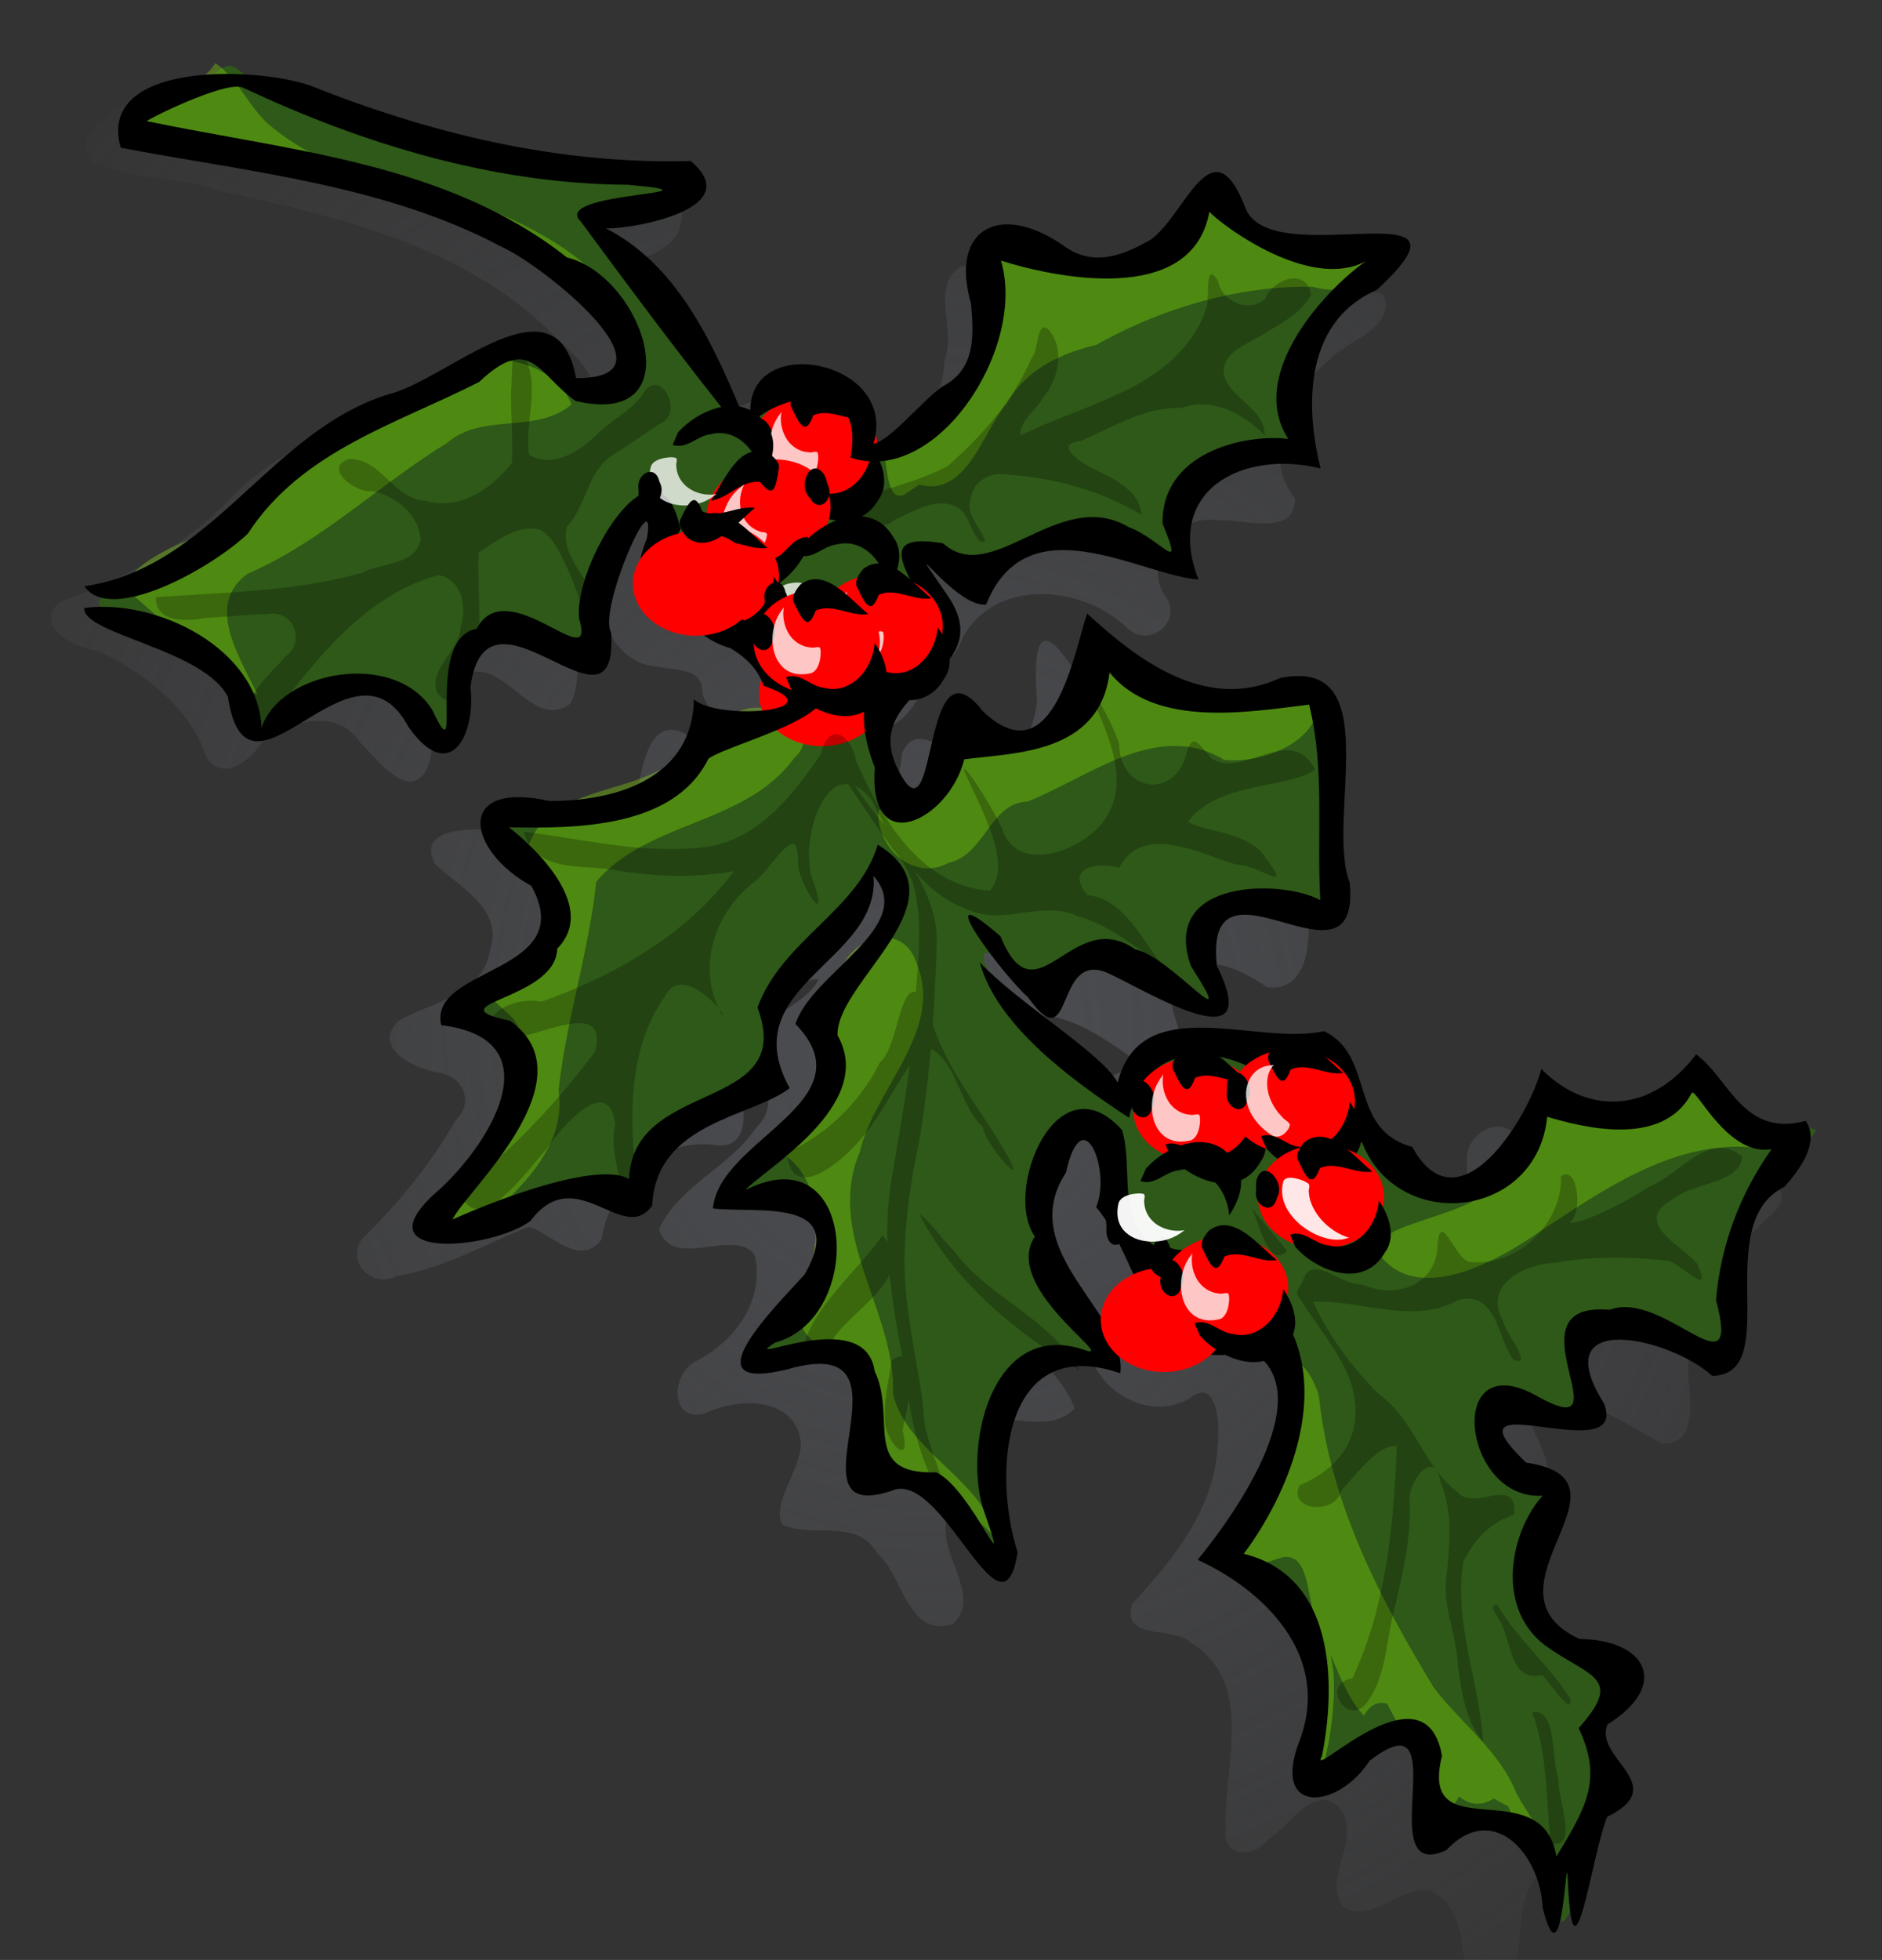
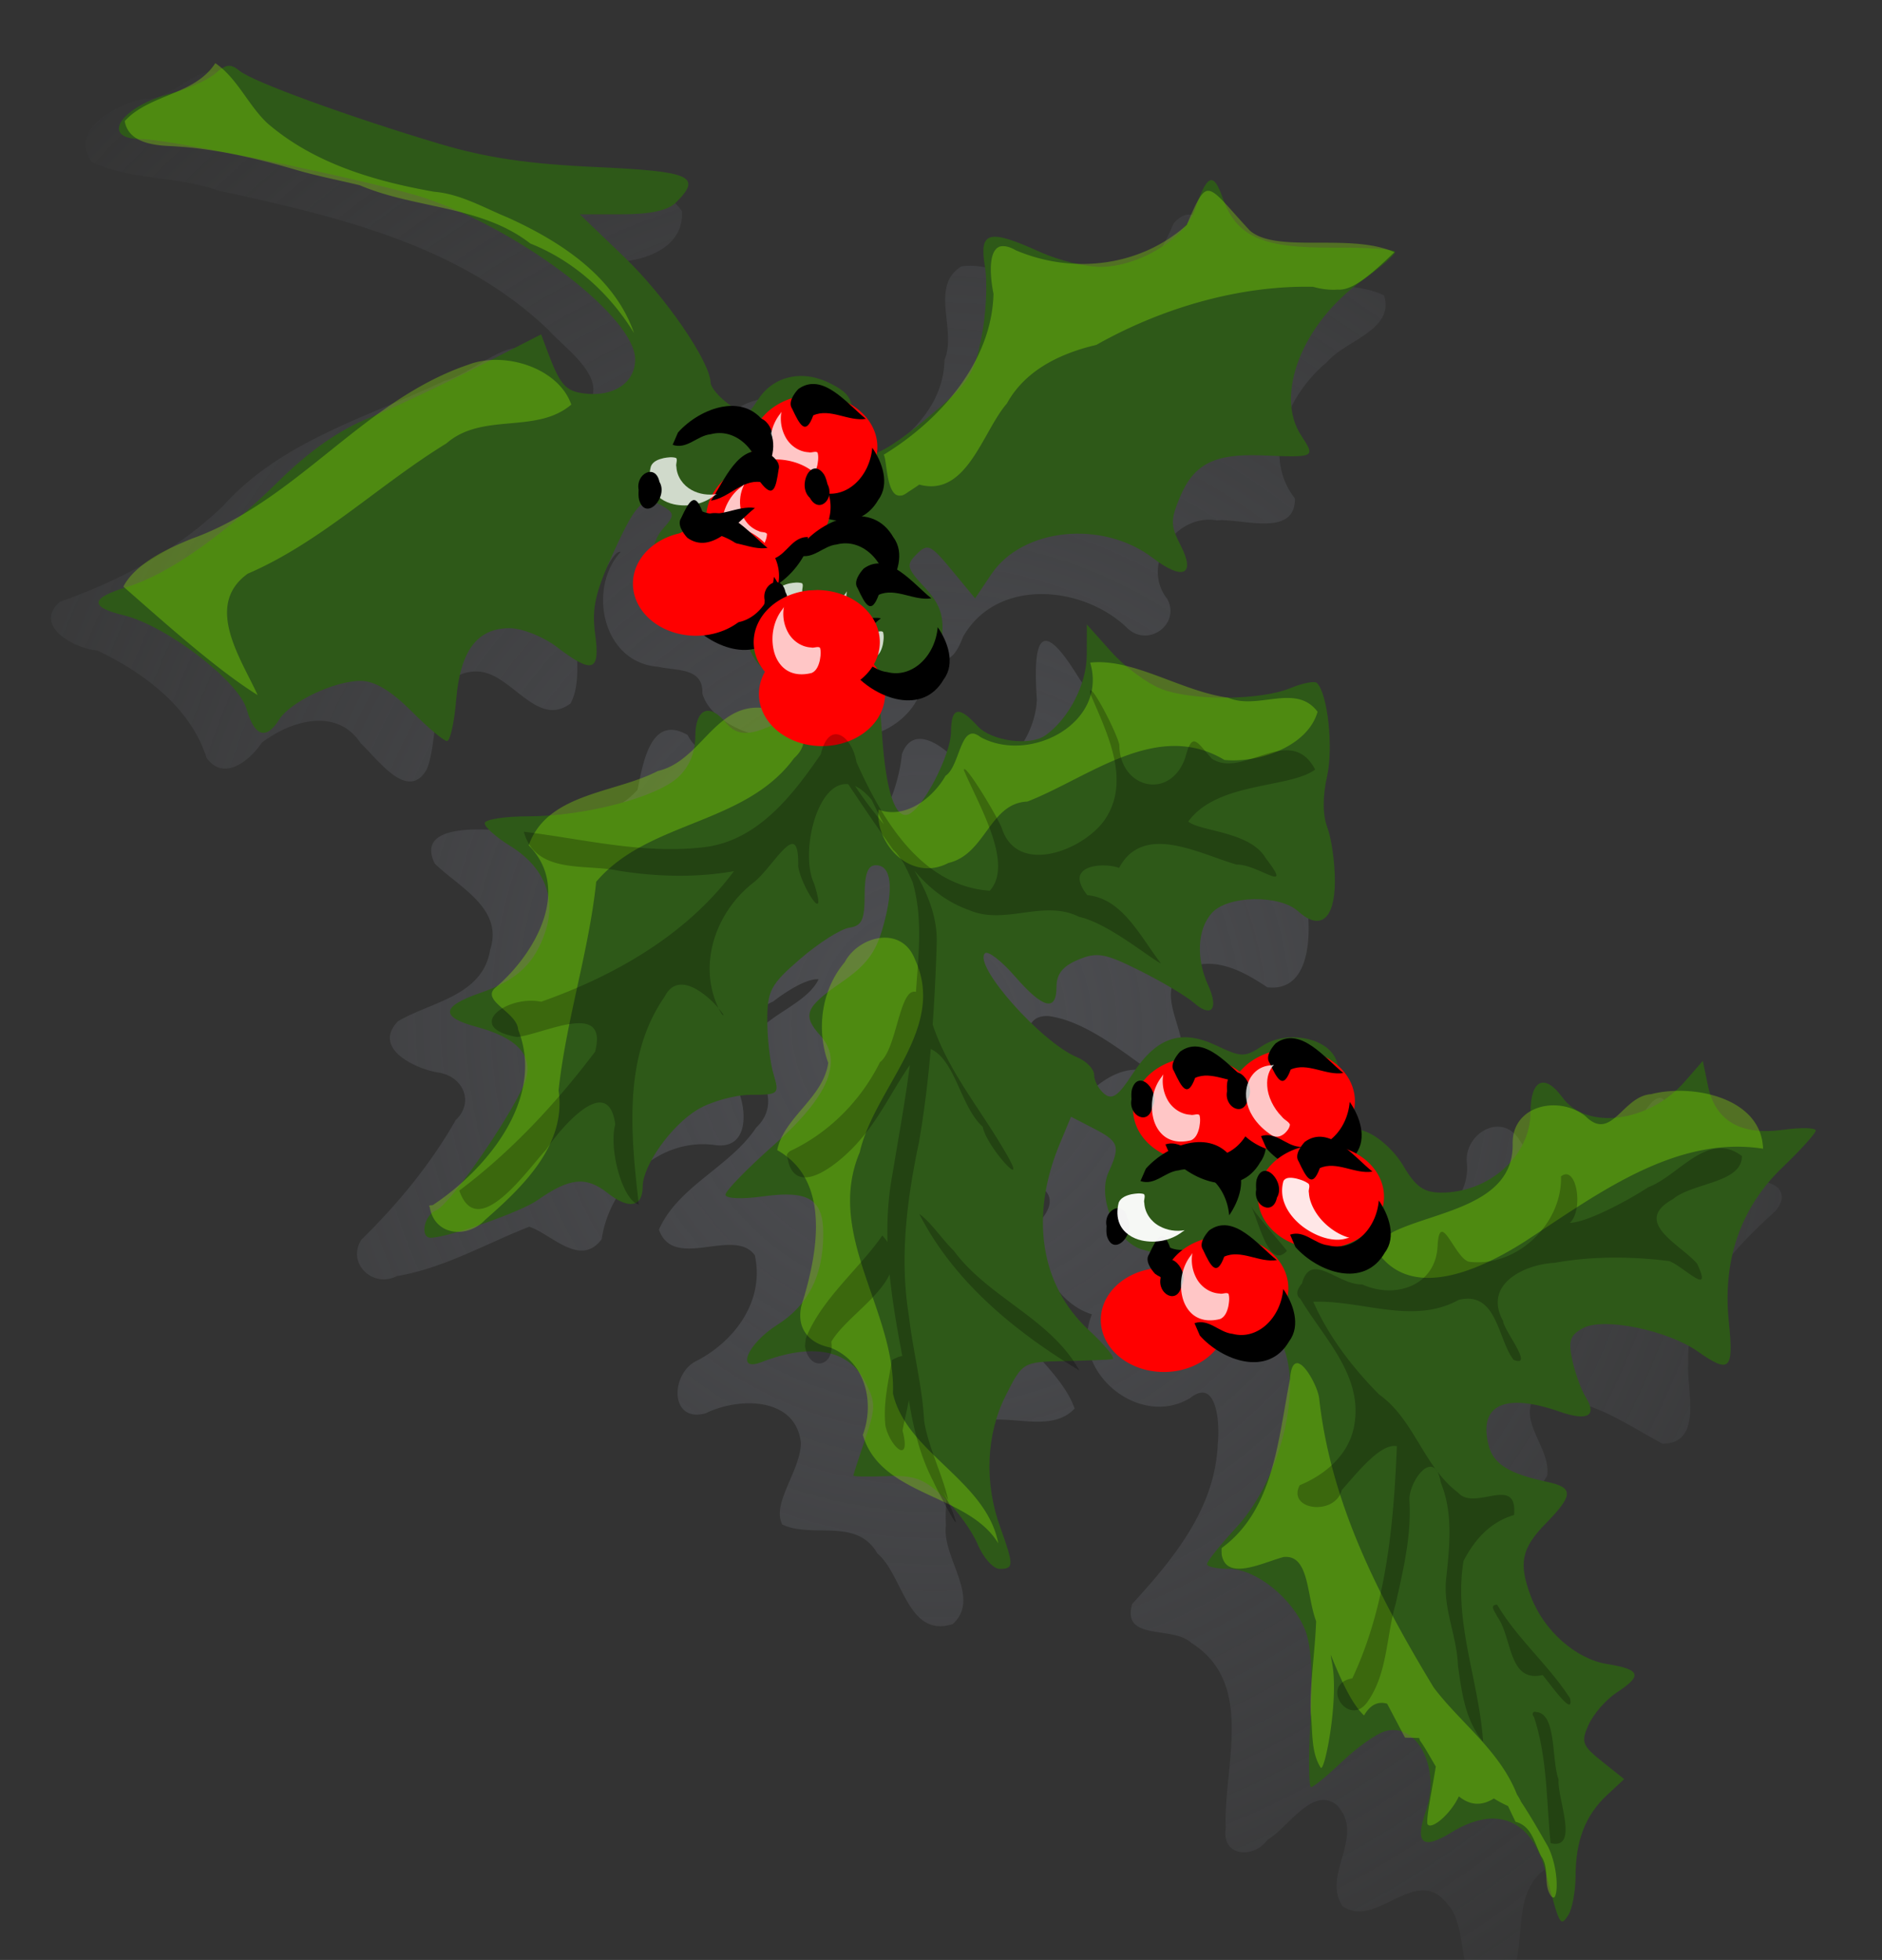
<svg xmlns="http://www.w3.org/2000/svg" viewBox="0 0 250.14 260.44" version="1.0">
  <rect x="0" y="0" width="250.14" height="260.44" fill="#333333" stroke="none" />
  <defs>
    <radialGradient id="a" gradientUnits="userSpaceOnUse" cy="184.75" cx="351" gradientTransform="matrix(1.53 -.165 .173 1.609 -394.27 -77.493)" r="110.25">
      <stop offset="0" stop-color="#4d4e52" />
      <stop offset="1" stop-color="#4d4e52" stop-opacity="0" />
    </radialGradient>
  </defs>
  <path d="M-499.069 386.721v-125h250v250h-250v-125z" fill="#fcfcfc" />
  <path d="M287.57 183.52c-3.72-3.08-11.52 1.82-13.49-4.36-1.03-4.21-.76-11.85-4.99-4.72-3.25 5.01-12.28 8.88-16.07 2.45-2.52-3.53-7.38-.38-6.83 3.44.47 5.92-7.14 11.27-12.26 8.31-1.8-3.65-4.98-6.74-8.58-8.32.4-4.87-.97-11.32-6.79-11.84-3.23-1.21-6.14 1.36-8.88 1.79-1.51-1.09-6.11-1.73-2.34-2.39 3.4-3.79-3.3-9.54.97-13.26 4.02-2.19 8.04 0 11.33 2.21 5.9.68 5.83-7.34 5.25-11.28-1.71-4.64-.37-9.38.05-14.08 0-3.69-.01-11.68-5.73-10.05-8.37 2.89-19.48 2.45-24.72-5.88-5.08-8.27-6-4.72-5.47 3.05-.17 5.04-4.73 11.87-10.41 8.47-1.76-2.1-6.02-5.42-7.53-1.19-.34 3.69-2.21 9.06-4.63 10.39-.61-3.99-1.98-9.55-.21-12.76 4.98-1.03 8.74-5.36 7.64-10.54.17-2.61-3.28-5.4-3.56-6.69 3.1 2.88 6.06 11.46 8.88 4.01 4.49-7.97 16.1-6.87 21.94-1.08 2.83 2.49 7.01-.73 5.2-3.99-3.56-4.53 1.12-11.39 6.62-10.423 3.2-.312 10.42 2.366 10.36-2.905-4.58-5.895-.8-13.945 4.27-18.135 2.38-2.86 9.05-4.252 7.57-8.859-6.72-3.173-16.64 1.416-21.67-5.202-.41-2.867-3.36-7.844-6.31-4.331-1.72 4.096-4.18 8.252-8.98 9.261-6.85 2.88-12.63-4.522-19.23-3.576-4.25 2.671-.54 8.478-2.23 12.427-.15 7.822-7.68 12.648-13.74 15.675.61-4.262-.97-8.898-5.62-10.022-4.01-1.603-8.88-.007-11.07 3.762-3.55-2.33-2.94-7.435-5.99-10.427a66.952 66.952 0 00-10.04-12.146c4.45.718 11.95-.846 11.56-6.627-3.22-4.579-10.17-2.657-14.97-3.808-15.82-.892-30.786-7.115-44.868-13.676-3.911-3.482-7.415 2.911-11.607 2.526-3.552.743-10.078 4.089-6.983 8.435 5.081 2.447 11.304 1.851 16.7 3.773 15.605 3.422 32.068 7.114 43.978 18.535 2.11 2.401 7.77 6.186 5.43 9.725-2.94 2.334-6.99.278-7.05-3.591-.49-8.29-7.8-.384-12.17.637-10.24 4.859-21.707 7.966-29.488 16.68-6.217 5.939-13.659 9.862-21.649 12.692-3.648 3.23 2.02 6.23 4.968 6.46 6.192 2.96 12.379 7.53 14.537 14.28 2.337 3.23 5.804.27 7.356-2.04 3.833-2.91 9.974-4.75 13.143.12 2.183 1.99 6.253 7.89 8.773 3.42 1.74-4.2.14-13.08 6.69-12.98 4.51.06 7.85 7.62 12.41 4.25 2.14-4.06-.66-9.48 2.5-13.4.97-1.68 3.02-7.053 4.16-6.745-4.46 4.905-2.39 14.745 4.99 15.265 2.39.56 6.01.07 5.87 3.52.82 3.12 5 5.09 6.94 5.44-2.72 1.87-6.9 4.12-8.89.11-4.99-2.87-5.95 3.93-6.67 7.28-4.41 4.9-12.34 4.7-18.41 5.37-3.01-.2-11.06-.63-8.53 4.44 3.18 3.12 9.18 5.95 7.35 11.46-.98 6.14-7.82 6.88-12.24 9.48-3.5 3.63 2.36 6.36 5.42 6.83 3.29.53 4.72 3.99 2.25 6.3-3.35 5.91-7.8 11.26-12.538 15.9-2.002 3.17 1.568 6.47 4.698 4.84 6.28-1.04 11.94-4.36 17.61-6.56 2.88.91 6.78 5.5 9.63 1.65 1.05-7.13 7.61-13.65 15.23-12.48 4.28.45 4.07-4.51 2.92-7.29-1.04-4.61-.11-9.68 4.64-11.81 1.66-1.28 4.46-3.1 6.04-2.95-2.17 4.43-10.8 5.4-8.91 11.48 2.26 2.3 3.29 5.7.62 8.22-3.48 5.24-10.37 7.77-12.93 13.56 1.94 5.56 10-.42 12.75 3.42 1.31 6.01-2.62 11.36-7.7 14-3.53 1.64-3.69 8.32 1.16 6.99 4.38-2.16 11.99-2.22 12.66 3.94-.05 3.71-3.95 8.06-2.47 10.84 4.01 1.9 9.86-.98 12.63 3.84 3.41 2.83 3.99 11.32 10.02 9.39 3.84-3.48-1.45-8.79-.91-13.1-.2-4.73.82-11.21 4.88-13.89 3.97-.84 9.17 1.59 12.23-1.65-2.07-5.82-9.07-8.9-8.95-15.87-.64-4.89.77-9.8 2.95-14.17 2.73.75 3.56 2.46 1.66 4.81-1.56 5.12 1.87 11.25 6.64 12.71-3.11 7.36 6.16 15.28 13.04 11.13 3.73-2.96 3.97 3.92 3.68 6.15-.36 8.56-5.92 15.24-11.38 21.22-1.39 5 5.44 2.82 7.87 5.16 8.58 5.4 4.22 16.42 4.58 24.59-.61 3.78 3.65 4.2 5.58 1.54 2.6-1.46 6.01-7.25 9.19-4.56 3.88 4.05-2.08 9.31.76 13.41 4.43 3.13 9.7-5.58 13.81-.42 3.26 3.32.83 11.01 5.97 12.34 6.26-3.16 1.45-12.73 7.11-16.8 6.15-2.98 3.2-5.9-1.25-8.84-1.28-2.17 2.78-4.56 4.38-5.76 3.41-1.55 2.04-6.27-1.55-6.27-6.14-.63-12.4-7.8-9.95-13.86 2.04-2.46 8.05-6.78 3.7-9.98-3.3-1.42-10.15-1.87-8.63-6.98 4.07-2.77 10.62 4.87 13.59-.62.52-3.29-3.15-6.51-2.11-9.64 6.29-1.93 12.23 2.64 17.45 5.38 5.47-.02 3.15-7.23 3.42-10.64-.35-8.53 5.72-14.96 11.57-20.26.77-.92 1.27-1.97.4-3.06zm-83.36-15.46c-5.25-1.57-9.31 3.72-11.78 6.8.03-4.34-6.66-5.26-7.59-8.02 4.03-.33 1.3-6.35 5.68-6.19 4.89.59 10.13 4.93 13.69 7.41z" fill="url(#a)" transform="translate(-51.209 -25.639)" />
  <path d="M236.961 155.071c-5.59 5.35-8.04 12.36-7.18 20.55.67 6.45.14 6.96-4.15 3.95-3.99-2.81-12.49-4.55-15.19-3.11-1.77.95-2.03 1.7-1.46 4.3.38 1.73 1.18 3.93 1.78 4.89 1.56 2.49.25 3.23-3.44 1.94-7.33-2.56-10.82-.93-9.48 4.42.64 2.53 2.67 3.81 7.83 4.91 3.51.75 3.46 1.76-.25 5.55-3.22 3.3-3.61 5.26-1.94 9.69 1.72 4.53 5.97 8.3 10.15 8.96 4.45.72 4.71 1.52 1.24 3.79-1.4.92-3.07 2.83-3.71 4.24-1.06 2.31-.88 2.8 1.77 4.91l2.94 2.35-2.29 2.13c-2.85 2.66-4.16 6.01-4.17 10.75-.01 2.03-.44 4.35-.95 5.16-1.07 1.69-1.19 1.48-3.02-5.69-1.79-7-6.54-8.98-12.57-5.25-3.83 2.36-4.86 1.45-3.33-2.94 1.96-5.64-1.23-11.79-5.47-10.52-1.18.35-3.74 2.17-5.69 4.03-1.95 1.87-3.81 3.39-4.13 3.39s-.35-4.03-.07-8.96c.35-6.04.1-9.96-.75-12.02-1.74-4.2-6.54-8.02-10.09-8.02-1.6 0-2.92-.28-2.92-.63 0-.36 1.77-2.56 3.93-4.91 6.23-6.75 9.13-20.06 5.52-25.23-1.47-2.09-1.73-2.13-4.45-.72-4.13 2.13-6.73 1.86-9.59-1.01-2.04-2.04-2.38-3.11-1.87-5.87.57-3.04.37-3.43-2.02-4.03-3.52-.89-6.18-6.84-4.6-10.31 1.59-3.49 1.39-4.07-1.95-5.8l-3.04-1.57-1.48 3.56c-4.03 9.62-2.6 18.84 3.82 24.77 2.24 2.07 3.65 3.82 3.15 3.89-.51.08-3.39.19-6.42.25-5.47.11-5.51.14-7.75 4.58-2.6 5.16-2.87 11.58-.72 17.53 1.82 5.06 1.81 5.5-.08 5.5-.85 0-2.17-1.46-2.92-3.25-.75-1.78-2.78-4.6-4.51-6.24-2.62-2.5-3.89-2.97-7.58-2.83-2.44.09-4.44.06-4.44-.07 0-.14.71-2.32 1.57-4.85 1.42-4.18 1.42-4.87-.02-7.66-2.2-4.26-7.07-5.16-13.8-2.56-3.44 1.33-1.8-2.48 2.13-4.96 4.12-2.6 6.12-6.55 6.12-12.1 0-4.61-1.93-5.81-7.97-4.98-2.88.4-5.03.3-5.03-.22 0-.51 2.91-3.49 6.46-6.63 7.22-6.38 9.23-11.12 6.16-14.51-2.44-2.7-2.02-3.76 2.74-7.04 3.38-2.32 4.63-3.99 5.59-7.43 1.46-5.2 1.11-8.17-.96-8.17-1.07 0-1.49 1.13-1.49 4 0 3.27-.37 4.06-2.04 4.3-1.12.16-4.03 2-6.47 4.1-3.99 3.44-4.43 4.26-4.43 8.21 0 2.42.37 5.63.83 7.14.8 2.67.71 2.75-3.03 2.76-2.12 0-5.33.9-7.12 1.99-3.48 2.12-7.23 7.41-7.24 10.19 0 2.75-1.84 3.09-4.67.86-2.87-2.26-5.06-2.03-9.33.97-2.2 1.55-11.97 4.98-14.181 4.98-1.472 0-.858-3.04.738-3.66 1.943-.74 11.133-14.23 11.963-17.58.8-3.17-1.35-5.36-6.63-6.79-4.808-1.29-4.662-2.71.46-4.48 4.92-1.69 7.31-3.93 8.71-8.17 1.5-4.54-.17-8.6-4.68-11.39-1.86-1.15-3.38-2.5-3.38-3.01 0-.5 2.61-.92 5.79-.92 7.46 0 17.06-2.51 19.95-5.22 1.47-1.38 2.26-3.29 2.26-5.45 0-3.6 1.83-4.44 4-1.83 1.6 1.93 3.33 1.9 7.3-.14 5.18-2.65 5.84-5.36 1.3-5.36-2.58 0-5.21-2.51-5.76-5.5-.29-1.57-1.39-2.11-5.23-2.56-3.12-.36-5.35-1.23-6.23-2.44-1.9-2.59-1.73-7.45.33-9.73 1.48-1.63 1.51-2.02.25-2.81-2.75-1.74-3.67-.95-6.76 5.79-2.5 5.44-2.99 7.58-2.52 11 .69 5.04-.32 5.39-5.09 1.75-1.81-1.38-4.62-2.5-6.28-2.5-4.32 0-6.56 3.01-7.1 9.52-.25 3.02-.8 5.48-1.22 5.48-.413 0-2.554-1.8-4.754-4-2.704-2.7-4.881-4-6.717-4-3.5 0-9.37 2.79-10.848 5.16-1.713 2.74-3.267 2.24-4.307-1.39-1.082-3.77-10.722-11.13-16.364-12.49-4.579-1.11-4.425-2.27.5-3.77 5.358-1.63 12.718-6.76 20.098-14.03 4.095-4.03 7.999-6.77 11.988-8.4 3.253-1.34 9.739-4.38 14.414-6.77l8.5-4.35.85 2.27c1.68 4.48 2.39 5.28 4.95 5.59 3.88.46 6.7-1.45 6.7-4.54 0-5.51-14.7-16.85-27.664-21.35-5.959-2.07-34.064-7.93-38.026-7.93-5.516 0-2.699-4.28 3.985-6.06 2.313-.62 4.985-1.82 5.937-2.67 1.381-1.23 2.029-1.3 3.204-.32 1.721 1.43 14.445 6.07 26.564 9.69 6.22 1.85 11.79 2.68 20.75 3.08 12.72.58 14.18 1.22 10.68 4.71-1.06 1.06-3.42 1.57-7.18 1.57h-5.62l5.99 5.75c5.44 5.24 11.33 13.82 11.41 16.63.02.62 1.1 1.9 2.4 2.85 2.29 1.66 2.43 1.64 3.92-.63 2.07-3.17 5.95-4.01 9.66-2.09 2.56 1.32 2.99 2.12 2.99 5.52 0 5.5 2.34 5.27 9.87-1 5.41-4.5 6.09-5.5 7.13-10.54.64-3.07.86-7.36.49-9.53-.8-4.73.47-5.06 7.37-1.93 2.4 1.08 6 1.97 8 1.96 5.12-.03 11.22-3.75 12.56-7.66 1.58-4.66 2.44-5.02 3.65-1.55 1.81 5.18 5.24 6.73 14.68 6.65 4.54-.04 8.25.22 8.25.58s-1.99 2.08-4.42 3.83c-7.89 5.66-11.61 15.14-8.07 20.54 1.93 2.95 1.93 2.95-5.16 2.66-6.37-.26-9.1 1.13-10.95 5.56-1.26 3.01-1.25 3.79.08 6.36 2.06 3.99.34 4.77-3.72 1.68-6.66-5.05-17.27-3.97-21.41 2.17l-2.17 3.23-3.09-3.74c-2.81-3.41-3.22-3.6-4.66-2.15-1.45 1.44-1.36 1.83 1.04 4.42 2 2.16 2.56 3.67 2.33 6.38-.26 3.06-.86 3.82-4.35 5.44l-4.06 1.89.44 6.11c.51 7.27 1.72 10.93 3.43 10.37 1.91-.63 5.71-7.92 5.72-11.01.02-3.26 1.05-3.48 3.52-.75 1.81 2 6.97 2.71 9.03 1.24 3.1-2.2 5.47-6.8 5.49-10.62l.01-4.12 3.24 3.63c1.77 1.99 4.78 4.22 6.67 4.95 4.15 1.6 13.19 1.53 17.21-.14 1.6-.66 3.16-.96 3.47-.65 1.43 1.43 2.2 8.56 1.34 12.41-.61 2.71-.59 5.14.05 6.82.54 1.44.99 4.62.99 7.08 0 5.07-1.94 6.67-4.87 4.03-2.48-2.26-9.36-2.13-11.47.2-1.94 2.14-2.14 6.03-.5 9.63 1.44 3.16.44 4.38-1.9 2.32-.97-.85-4.17-2.76-7.12-4.24-4.7-2.35-5.73-2.54-8.25-1.49-2.04.84-2.89 1.9-2.89 3.58 0 3.39-1.79 2.94-5.54-1.38-1.79-2.06-3.58-3.43-3.97-3.05-1.62 1.58 7.48 11.84 12.26 13.82 1.24.51 2.25 1.57 2.25 2.34s.6 1.9 1.34 2.51c1.04.87 1.87.29 3.75-2.61 3.19-4.91 6.47-6.03 11.15-3.81 3.36 1.59 3.77 1.6 6.14.04 3.08-2.02 8.16-1.21 9.63 1.53.54 1.02.99 3.41.99 5.32 0 2.96.44 3.62 3 4.52 1.72.59 3.91 2.57 5.1 4.59 1.65 2.8 2.73 3.55 5.05 3.55 6.38 0 11.85-4.91 11.85-10.66 0-4.37 1.87-5.24 4.24-1.99 3.21 4.41 11.5 3.35 16.25-2.09l2.41-2.76.69 3.32c.96 4.64 4.31 6.61 9.94 5.84 2.46-.34 4.43-.29 4.38.11-.06.4-2.02 2.58-4.37 4.83z" fill="#2e5918" />
  <path d="M16.398 77.951c5.578 4.89 12.527 11.12 17.844 14.41-2.125-4.71-7.205-11.91-1.312-16.13 9.705-4.18 17.41-11.8 26.401-17.31 4.82-4.2 11.91-1.17 16.6-5.16-1.71-4.89-8.89-7.13-13.66-5.31-13.98 4.72-22.806 18.13-36.779 23.13-3.179 1.29-7.49 3.29-9.094 6.37zm.188-61.81c.515 2.84 3.884 3.19 6.25 3.28 5.551.3 10.99 1.53 16.312 3.09 2.847.85 5.785 1.41 8.657 2.1 7.363 3.15 16.146 2.66 22.686 7.75 5.76 2.28 10.57 6.64 13.78 11.9-2.62-7.55-9.8-12.18-16.75-15.34-3.21-1.31-6.3-3.15-9.81-3.44-7.905-1.39-16.008-3.77-22.188-9.12-2.567-2.42-3.966-5.95-6.906-7.97-2.757 4.27-8.739 4.09-12.031 7.69.004.02-.004.04 0 .06zm40.469 144.19c.003 0 .028.03.031.03s.028.03.031.03c.618 3.83 5.004 4.23 7.374 1.69 5.02-4.4 10.81-9.95 9.75-17.19 1.01-9.36 4.05-18.54 5-27.72 6.91-8.15 19.78-7.5 26.31-16.44 3.44-3.04-.78-7.11-4.34-6.68-6.27-.45-8.08 7.09-13.78 8.4-5.71 2.98-14.69 2.9-17.16 9.88 5.79 5.85.81 14.44-4.34 18.84-2.22 1.77 2.82 3.29 2.94 5.66 3.64 9.12-4.15 18.54-11.316 23.28a.19.19 0 00-.063.03h-.031c-.079.01-.199.02-.281.03h-.063c-.005.01-.025.03-.031.03h-.031v.03.1zm46.246-7.5c7.07 3.98 5.41 13.35 3.47 19.84-1.2 3.29.31 5.71 3.53 6.38 4.76 1.8 5.97 7.35 4.38 11.62 2.38 8.21 14.02 7.78 18 14.41-1.59-8.39-12.23-12.02-14-19.94.42-10.88-9.06-21.06-4.41-32.03 1.96-8.59 11.6-16.41 7.35-25.6-1.78-4.63-7.49-3.15-9.35.35-3.19 3.77-3.75 9.11-2.19 13.37-.65 4.66-5.9 7.23-6.78 11.6zm13.44-44.16c.38 4.49 4.89 8.33 9.31 6 4.98-1.16 5.44-7.94 10.5-8.16 8.16-3.17 17.21-10.92 26.19-5.53 4.53.44 11.06-1.76 12.38-6.4-2.88-3.86-7.98-.15-11.91-1.88-6.2-.84-12.59-5.28-18.31-4.65 2.36 8.02-7.98 13.48-14.57 9.9-.23-.19-.48-.32-.68-.4-.07-.03-.16-.05-.22-.07h-.28c-.02.01-.08.03-.1.03-.01 0-.05.01-.06 0-.01.01-.05.03-.06.04-.01 0-.05.02-.06.03-.11.05-.22.13-.32.22l-.06.06c-1.03 1.13-1.45 4.33-2.81 5.22-1.78 3.1-5.46 5.8-8.91 4.5-.01.23-.03.46-.03.68 0 .11-.01.21 0 .32v.09zm.72-48.22l.03.03c.01.01.03.05.03.07.31.77.34 4.17 1.44 5.09l.03.03c.03.02.07.05.09.06s.05.03.07.03c.06.03.13.05.18.07.03 0 .08.02.1.03h.25c.06-.01.15-.01.22-.03.23-.07.49-.22.78-.44.5-.32 1.01-.65 1.5-1 6.33 1.73 8.4-7.05 11.65-10.78 2.47-4.5 7.23-6.69 11.88-7.78 8.73-4.93 19.08-7.93 28.81-7.72 1.04.29 2.13.45 3.28.37 1.86.14 4.15-1.71 7.53-4.97-5.85-2.62-15.65.22-19.21-2.87-2.87-3.09-4.27-4.98-5.29-5.25-.01 0-.04-.03-.06-.03h-.34c-.02 0-.07.02-.1.03-.01.01-.05.03-.06.03-.01.01-.05.03-.06.03-.01.01-.05.03-.06.03-.68.43-1.34 1.84-2.41 4.41-6.19 5.53-15.12 6.6-22.72 3.37-.83-.48-1.48-.61-1.97-.53 0 .01-.02 0-.03 0-.03.01-.09.03-.12.03-.01.01-.03 0-.03 0-.04.02-.1.05-.13.07-.08.04-.18.1-.25.15-.03.03-.07.08-.09.1-1.11 1.13-.66 4.45-.35 5.97-.24 9.12-7.21 16.87-14.59 21.37.01.01 0 .03 0 .03zm44.91 146.06c.07.51.25.9.46 1.19 1.44 1.87 5.69-.31 7.82-.81.47-.04.88.03 1.22.19 2.11 1.01 1.97 5.53 3.06 8.34-.15 4.21-.87 8.59-.72 12.16.29 2.41-.01 5.17 1.31 7.28v.03h.03l.03.03h.04c0-.01.03-.03.03-.03l.03-.03.03-.03c.68-1.05 2.18-9.44 1.34-13.85-.06-.35-.14-.71-.18-1.09 1.28 3.14 2.77 6.53 4.43 8.06.88-1.54 1.97-1.89 3.07-1.56l2.37 4.5c.51.04 1.2.02 1.88.06.04.12.08.24.12.35.63.86 1.32 2.13 2.09 3.43.01.01.01.03 0 .03-.43 2.71-1.25 6.61-1.12 7.54v.06l.03.03v.03l.03.03.03.03c.02.01.06.03.07.03 0 .01.02.03.03.04h.06c.01 0 .05.02.06.03h.1c.01-.01.05-.03.06-.03h.09c.96-.24 2.71-1.91 3.63-3.85 1.31 1.06 2.84 1.42 4.65.28.5.31 1.21.71 1.88 1 .33.7.66 1.4 1 2.1 2.16.55 2.52 2.84 3.4 4.56 1.16 1.59.25 3.78 1.29 5.25.06.09.15.18.21.22.02 0 .05.02.07.03h.12c.01 0 .05-.03.06-.03.01-.01.03-.03.04-.03 0-.01.02-.03.03-.03.03-.06.06-.14.09-.22.35-1 .18-4.03-.97-6.41-1.16-2.03-2.33-4.08-3.62-6.03-.03-.06-.07-.16-.1-.22-.11-.2-.25-.45-.43-.72-2.29-5.85-7.56-9.55-11.07-14.22-7.21-11.91-13.68-24.39-15.22-38.43-.14-1.17-1.29-3.55-2.31-4.38l-.03-.03c-.11-.08-.24-.15-.34-.19-.01 0-.05-.02-.07-.03-.01 0-.05-.02-.06-.03h-.22c0 .01-.02.03-.03.03h-.06c-.02.01-.05.03-.06.03l-.03.03c-.01.01-.06.03-.07.03 0 .01-.02.03-.03.04l-.03.03s-.03.02-.03.03c-.02.03-.07.09-.09.12-.2.32-.35.89-.41 1.75-1.58 7.9-2.11 17.4-9.09 22.47-.01.22-.02.41 0 .6v.12c0 .04-.01.06 0 .09zm20.37-40.71c.01.01.03.05.03.06.01.01.03.05.03.06 4.55 7.37 14.26 2.62 19.85-.94 9.41-6.12 19.92-14.18 31.68-12.34-.21-6.83-9.42-8.66-14.87-7.25-3.84.25-5.26 6.43-8.75 2.91-3.57-2.79-9.8-1.44-9.66 3.75.1 8.13-10.28 8.9-15.84 11.62-.52.36-1.84.86-2.31 1.5-.01.01-.03.05-.03.06-.01.02-.03.06-.04.07 0 .01-.02.04-.03.06 0 .01-.02.05-.03.06 0 .02-.02.07-.03.09v.29z" opacity=".298" fill="#9dff02" />
  <path d="M108.257 52.466a8.382 6.925 0 11-1.031.05" fill="red" />
  <path d="M99.633 58.056c-.43 2.16 2.25 3.55 2.76 1.06 1.22-2.02-1.81-5.32-2.7-2.4-.11.44-.08.89-.06 1.34zm5.22 7.63c2.98 3.34 9.11 5.58 11.89.72 1.56-2.09.51-5.02-.81-6.91-.33 3.87-3.43 6.83-6.73 5.96-1.81-.18-3.14-2.06-5.06-1.42.24.55.48 1.1.71 1.65zm.42-11.4c1.04 2.22 1.81 3.66 2.82.91 2.24-1.01 4.66.84 6.99.46-2.44-1.94-5.74-6.31-8.99-3.95-.56.61-1.38 1.76-.82 2.58z" />
  <path d="M103.663 55.026c-1.17 1.5-1.57 3.55-1.16 5.41.26 1.21.99 2.39 2.14 2.9.91.42 1.95.39 2.9.15.67-.28.95-1.04 1.1-1.7.09-.54.18-1.11.02-1.65-.28-.24-.8.07-1.18-.04-1.3-.06-2.49-.9-3.09-2.04a5.142 5.142 0 01-.53-3.33c-.07.1-.13.2-.2.3z" opacity=".775" fill="#fff" />
  <path d="M100.095 61.485a8.383 6.925-16.887 101.001-.251" fill="red" />
  <path d="M109.981 64.331c1.03 1.94-1.13 4.04-2.34 1.82-1.76-1.58.18-5.62 1.89-3.09.23.39.34.83.45 1.27zm-2.79 8.81c-1.88 4.06-7.1 7.99-11.16 4.15-2.1-1.54-1.95-4.66-1.24-6.85 1.44 3.61 5.27 5.55 8.17 3.75 1.68-.7 2.41-2.89 4.43-2.83-.06.6-.13 1.19-.2 1.78zm-3.7-10.78c-.36 2.43-.68 4.03-2.45 1.69-2.43-.32-4.21 2.15-6.55 2.47 1.77-2.57 3.66-7.71 7.46-6.39.71.41 1.83 1.29 1.54 2.23z" />
  <path d="M98.641 64.601c-1.56 1.09-2.53 2.94-2.68 4.84-.1 1.23.25 2.57 1.2 3.4.75.66 1.76.94 2.73.98.73-.07 1.21-.72 1.55-1.31.25-.48.49-1.01.5-1.57-.2-.31-.79-.16-1.12-.38-1.22-.44-2.12-1.58-2.36-2.85-.24-1.12-.06-2.32.46-3.34-.09.07-.19.15-.28.23z" opacity=".775" fill="#fff" />
  <path d="M95.186 69.615a8.382 6.925 0 11-1.031.05" fill="red" />
  <path d="M86.562 75.205c-.43 2.16 2.25 3.55 2.76 1.06 1.22-2.02-1.81-5.32-2.7-2.4-.11.44-.08.89-.06 1.34zm5.22 7.63c2.98 3.34 9.11 5.58 11.89.72 1.56-2.09.51-5.02-.81-6.91-.33 3.87-3.43 6.83-6.73 5.96-1.81-.18-3.14-2.06-5.06-1.42.24.55.48 1.1.71 1.65zm.42-11.4c1.04 2.22 1.81 3.66 2.82.91 2.24-1.01 4.66.84 6.99.46-2.44-1.94-5.74-6.31-8.99-3.95-.56.61-1.38 1.76-.82 2.58z" />
-   <path d="M90.592 72.175c-1.17 1.5-1.57 3.55-1.16 5.41.26 1.21.99 2.39 2.14 2.9.91.42 1.95.39 2.9.15.67-.28.95-1.04 1.1-1.7.09-.54.18-1.11.02-1.65-.28-.24-.8.07-1.18-.04-1.3-.06-2.49-.9-3.09-2.04a5.142 5.142 0 01-.53-3.33c-.07.1-.13.2-.2.3z" opacity=".775" fill="#fff" />
  <path d="M110.26 85.341a6.925 8.382 90 11-1.032-.05" fill="red" />
  <path d="M111.721 82.501c-1.5 1.17-3.56 1.57-5.41 1.16-1.21-.26-2.39-.99-2.91-2.14-.42-.91-.39-1.95-.15-2.9.28-.67 1.04-.95 1.7-1.1.54-.1 1.12-.18 1.65-.02.25.28-.07.8.05 1.18.06 1.3.89 2.48 2.04 3.09 1 .55 2.2.73 3.33.53-.1.07-.2.13-.3.2z" opacity=".775" fill="#fff" />
  <path d="M101.631 79.751c-.43-2.16 2.25-3.55 2.77-1.06 1.21 2.02-1.81 5.32-2.71 2.4-.11-.44-.08-.89-.06-1.34zm5.23-7.63c2.97-3.34 9.11-5.58 11.88-.72 1.56 2.09.51 5.02-.8 6.91-.33-3.87-3.43-6.83-6.74-5.96-1.81.18-3.14 2.06-5.06 1.42l.72-1.65zm.41 11.4c1.05-2.22 1.81-3.66 2.82-.91 2.24 1.01 4.66-.84 6.99-.46-2.43 1.94-5.73 6.31-8.99 3.95-.56-.61-1.38-1.76-.82-2.58z" />
-   <path d="M237.181 157.701c-10.02 4.88.03 24.92-9.6 25.13-5.55-5.09-22.32-8.96-14.4 3.65 3.53 9.08-22.14-3.39-10.34 7.87 15.9 2.36-6.99 16.91 7.08 23.43 8.93.11 12.12 6.11 3.74 11.36-1.92 4.51 8.58 8.04-.05 12.28-1.97 4.71-4.5 23.86-5.21 8.86-.26-6.99-.53 14.44-3.36 3.25-.34-7.32-6.69-14.23-12.81-7.68-10.27 4.71 1.77-21.12-10.2-11.87-4.29 6.58-13.2 7.22-9.28-2.74 4.27-11.44-5.04-20.08-13.57-23.97 5.31-6.45 16.45-22.54 6.96-27.88-13.65 4.12-14.2-11.61-20.45-18.99 2.06-4.79-1.82-14.55-4.01-4.59-6.9 10.5 8.21 18.72 7.22 26.67-15.59-5.36-17.06 13.07-13.65 23.8-2.01 12.74-9.49-9.78-16.15-8.39-16.03 5.85 4.41-21.31-14.36-15.96-13.6 3.39-1.51-8.44 2.21-12.59 5.95-10.4-6.62-8.06-12.19-8.76.75-9.19 20.93-14.25 10.97-24.51 2.12-6.79 16.29-12.97 10.37-19.68.98 11.39-18.71 14.54-11.14 28.2-5.04 3.9-17.77 4.48-18.28 15.62-3.9 5.39-10.08-6.1-16.2 2.05-5.39 3.93-23.332 5.37-11.94-4.32 7-6.51 14.87-19.91.096-21.72-1.763-7.84 18.464-6.8 11.984-18.5-8.64-4.75-10.17-14.07 2.37-11.29 9.38.06 19.09-3.31 19.23-13.5 3.18 2.88 19.18 1.57 9.26-1.81-3.02-9.19-21.09-6.18-15.49-19.58 1.36-8.37-6.54 9.41-4.78 12.48 1.13 15.99-16.55-8.81-18.68 7.27.73 6.36-2.73 13.16-8.266 5.26-7.438-13.88-21.411 13.17-23.966-3.94-3.252-6.37-19.297-8.31-19.11-11.82 9.648-1.29 23.187 5.4 23.575 15.95 2.373-7.54 17.552-10.47 22.662-2.46 4.485 9.55-1.286-9.4 5.925-10.73 3.99-7.67 15.95 6.53 13.65-1.24-1.06-6.79 10.37-26.21 13.46-11.97-7.2 12.75 11.95 8.48 14.62 17.91 13.9 5.53-7.98 10.29-10.93 12.58-4.57 9.22-17.56 9.28-26.52 9.1-.6-.46 13 9.45 6.43 16.13-.14 6.88-16.775 7.32-6.25 9.59 10.88 7.78-6.03 22.8-7.67 26.4 7.15-3.23 19.62-7.66 23.47-5.38.48-13.43 22.36-8.73 17.07-22.78 3.17-8.89 13.42-12.96 15.98-21.65 12 7.28-5.62 18.22-5.34 25.34 5.27 9.23-9.89 17.86-12.25 20.55 14.83-7.51 15.99 17.02 3.93 20.28-5.38 3.47 11.98-5.22 13.25 3.78 3 6.25-1.93 13.79 8.2 13.45 4.78 2.26 10.41 16.88 6.14 4.59-2.53-8.96 1.67-25.31 13.94-20.71 3.29.79-11.36-8.64-6.98-15.21-4.29-5.99 2.92-23.75 11.57-14.17 1.76 5.6-1.45 13.64 6.52 16.49-2.12 10.94 8.54 9.02 15.38 9.01 5.6 9.83.23 22.87-5.71 30.83 12 2.95 12.35 16.94 10.4 26.85-2.12 3.78 13.68-12.73 15.95-.01-3.18 12.62 13.33 1.93 15.2 13.39 4.06-6.66 6.15-10.36 2.96-17.07 6.15-6.88 1.4-6.72-4.58-11.08-6.68-5.26-4.29-15.32-.2-19.81-10.72.74-13.14-20.39-.55-13.12 12.02 6.64-4.62-12.79 9.47-11.58 7.19-2.73 17.6 11.72 14.12-1.28.59-7.24 3.19-14.15 7.38-20.06-5.77.99-9.9-7.96-10.59-7.51-3.92 7.57-15.02 4.43-19.23 3.21-1.37 13.62-19.72 15.53-24.56 3.52-4.22-4.22-5.63-17.52-14.63-9.97-7.17-3.54-14.52-2.12-16.39 6.58-7.57-4.97-17.52-12.2-19.84-20.65 5.22 5.49 16.25 12.11 18.33 15.96 3.15-12.32 18.35-4.82 27.41-6.82 6.88 3.2 3.16 13.06 11.75 15.38 6.17 11.34 15.52-4 17.14-10.36 6.41 6.44 14.87 5.65 20.58-1.94 4.39 3.19 6.23 11.08 14.57 8.84 1.96 2.93-.94 6.62-2.82 8.76zm-54.21-119.17c-10.29 4.53-9.19 16.84-7.45 23.71-10.41-2.53-20.83 2.9-16.23 14.77-7.86-.62-22.78-10.31-28.23 3.33-4.19.46-12.07-11.32-5.23-1.38 7.86 11.16-12.8 12.25-6.12 23.97 5.02 8.98 2.73-18.97 10.97-8.37 9.47 8.92 12.19-8.55 13.82-13.03 6.67 6.16 15.8 13.1 25.61 8.58 14.35-3 6.03 18.69 9.27 27.14 1.62 16.19-19.5-5.8-17.64 11.11 6.64 13.34-9.57 3.14-14.67.86-7.01-2.82-4.28 11.92-10.46 3.27-3.4-2.98-13.68-16.81-3.63-8.07 4.76 11.68 9.49-4.21 17.91 1.74 4.67.87 14.22 12.9 7.38 2.17-4.11-11.75 12.44-11.44 17.21-8.71-.49-8.64.64-17.57-1.49-25.99-7.97.96-20.49 3.19-26.52-4.28-1.31 10.96-12.92 10.67-19.31 11.55-1.99 8.05-12.81 13.51-11.89 1.08-2.99-7.59-1.7-13.96 7.1-15.33 3.67-5.02-11.12-16.67 1.99-14.45 6.48 5.93 15.43-7.64 24.65-2.16 4.47 1.7 7.47 6.69 4.51-.45-.2-9.44 10.86-11.98 16.71-11.27-5.98-9.17 6.56-21.52 11.41-24.33-8.14 6.24-22.92-6.22-21.88-5.96-2.24 13-21.25 8.66-27.72 6.6 3.45 11.51-8.49 30.05-20 26.17 2.2-11.97-10.89-7.61-13.15-4.46-2.31-12.68 19.73-8.96 16.2 2.61 2.18-.38 6.18-5.37 9.06-7.53 4.51-2.29 4.29-6.64 3.91-11.06-2.91-10.11 3.97-13.5 12.23-7.76 3.91 2.89 7.78 1.45 11.61-.73 4.61-3.17 8.16-15.64 12.56-4.42 3.09 9.18 33.14-3.24 17.51 11.08zm-85.15 18c-6.8-8.42-14.89-19.29-20.61-27.08-4.29-4.03 20.81-3.59 6.26-4.9-17.76-.08-35.264-5.41-51.158-12.9-2.302-1.07-13.489 4.6-12.769 4.45 19.164 4 39.807 5.5 55.797 18.1 10.25 2.55 16.9 22.83 1.13 19.07-4.97-3.57-5.98-8.95-12.78-2.52-10.936 5.58-23.607 9.15-30.757 20.17-5.05 4.76-18.292 12.03-21.725 6.98 17.011-2.45 24.755-20.81 40.595-25.55 7.827-2.02 22.187-16.21 24.757-2.11 14.44.12-4.27-14.96-10.02-17.51-15.553-8.21-33.565-9.88-50.499-13.1-3.245-11.35 17.479-10.85 25.092-8.3 16.118 6.45 33.217 10.56 50.677 10.06 8.53 7.24-12.05 9.56-11.51 8.84 9.47 4.7 14.24 14.94 18.13 24.21l.12 1.58-.73.51z" />
-   <path d="M116.957 76.313a8.382 6.925 0 11-1.031.05" fill="red" />
  <path d="M108.333 81.903c-.43 2.16 2.25 3.55 2.76 1.06 1.22-2.02-1.81-5.32-2.7-2.4-.11.44-.08.89-.06 1.34zm5.22 7.63c2.98 3.34 9.11 5.58 11.89.72 1.56-2.09.51-5.02-.81-6.91-.33 3.87-3.43 6.83-6.73 5.96-1.81-.18-3.14-2.06-5.06-1.42.24.55.48 1.1.71 1.65zm.42-11.4c1.04 2.22 1.81 3.66 2.82.91 2.24-1.01 4.66.84 6.99.46-2.44-1.94-5.74-6.31-8.99-3.95-.56.61-1.38 1.76-.82 2.58z" />
  <path d="M112.363 78.873c-1.17 1.5-1.57 3.55-1.16 5.41.26 1.21.99 2.39 2.14 2.9.91.42 1.95.39 2.9.15.67-.28.95-1.04 1.1-1.7.09-.54.18-1.11.02-1.65-.28-.24-.8.07-1.18-.04-1.3-.06-2.49-.9-3.09-2.04a5.142 5.142 0 01-.53-3.33c-.07.1-.13.2-.2.3z" opacity=".775" fill="#fff" />
  <path d="M108.583 78.406a8.382 6.925 0 11-1.031.05" fill="red" />
-   <path d="M99.959 83.997c-.43 2.16 2.25 3.55 2.76 1.06 1.22-2.02-1.81-5.32-2.7-2.4-.11.44-.08.89-.06 1.34zm5.22 7.63c2.98 3.34 9.11 5.58 11.89.72 1.56-2.09.51-5.02-.81-6.91-.33 3.87-3.43 6.83-6.73 5.96-1.81-.18-3.14-2.06-5.06-1.42.24.55.48 1.1.71 1.65zm.42-11.4c1.04 2.22 1.81 3.66 2.82.91 2.24-1.01 4.66.84 6.99.46-2.44-1.94-5.74-6.31-8.99-3.95-.56.61-1.38 1.76-.82 2.58z" />
  <path d="M103.989 80.967c-1.17 1.5-1.57 3.55-1.16 5.41.26 1.21.99 2.39 2.14 2.9.91.42 1.95.39 2.9.15.67-.28.95-1.04 1.1-1.7.09-.54.18-1.11.02-1.65-.28-.24-.8.07-1.18-.04-1.3-.06-2.49-.9-3.09-2.04a5.142 5.142 0 01-.53-3.33c-.07.1-.13.2-.2.3z" opacity=".775" fill="#fff" />
  <path d="M93.512 70.681a6.925 8.382 90 11-1.031-.05" fill="red" />
  <path d="M94.971 65.841c-1.5 1.18-3.56 1.57-5.41 1.17-1.21-.27-2.39-.99-2.91-2.15-.41-.9-.39-1.95-.14-2.89.27-.68 1.04-.95 1.7-1.1.54-.1 1.11-.18 1.65-.02.24.27-.08.8.04 1.18.06 1.3.9 2.48 2.04 3.09 1 .55 2.2.72 3.33.53-.1.06-.2.13-.3.19z" opacity=".775" fill="#fff" />
  <path d="M84.881 65.091c-.42-2.16 2.25-3.54 2.77-1.06 1.22 2.02-1.81 5.32-2.7 2.41-.11-.44-.09-.9-.07-1.35zm5.23-7.62c2.98-3.34 9.11-5.58 11.88-.73 1.57 2.09.51 5.03-.8 6.92-.33-3.87-3.43-6.84-6.73-5.96-1.81.18-3.15 2.06-5.06 1.41.24-.54.47-1.09.71-1.64zm.41 11.39c1.05-2.22 1.81-3.65 2.83-.9 2.24 1.01 4.65-.84 6.99-.46-2.44 1.94-5.74 6.31-9 3.95-.55-.61-1.37-1.77-.82-2.59z" />
  <path d="M159.012 140.5a8.382 6.925 0 11-1.031.05" fill="red" />
  <path d="M150.388 146.09c-.43 2.16 2.25 3.55 2.76 1.06 1.22-2.02-1.81-5.32-2.7-2.4-.11.44-.08.89-.06 1.34zm5.22 7.63c2.98 3.34 9.11 5.58 11.89.72 1.56-2.09.51-5.02-.81-6.91-.33 3.87-3.43 6.83-6.73 5.96-1.81-.18-3.14-2.06-5.06-1.42.24.55.48 1.1.71 1.65zm.42-11.4c1.04 2.22 1.81 3.66 2.82.91 2.24-1.01 4.66.84 6.99.46-2.44-1.94-5.74-6.31-8.99-3.95-.56.61-1.38 1.76-.82 2.58z" />
  <path d="M154.418 143.06c-1.17 1.5-1.57 3.55-1.16 5.41.26 1.21.99 2.39 2.14 2.9.91.42 1.95.39 2.9.15.67-.28.95-1.04 1.1-1.7.09-.54.18-1.11.02-1.65-.28-.24-.8.07-1.18-.04-1.3-.06-2.49-.9-3.09-2.04a5.142 5.142 0 01-.53-3.33c-.07.1-.13.2-.2.3z" opacity=".775" fill="#fff" />
  <path d="M155.698 168.511a6.925 8.382 90 11-1.031-.05" fill="red" />
  <path d="M147.071 162.921c-.43-2.16 2.25-3.54 2.77-1.06 1.21 2.02-1.81 5.32-2.71 2.4-.11-.43-.08-.89-.06-1.34zm5.23-7.63c2.97-3.33 9.11-5.58 11.88-.72 1.56 2.09.51 5.02-.81 6.92-.32-3.87-3.42-6.84-6.73-5.97-1.81.18-3.14 2.07-5.06 1.42l.72-1.65zm.41 11.4c1.05-2.22 1.81-3.66 2.82-.9 2.24 1 4.66-.85 6.99-.46-2.44 1.94-5.73 6.3-8.99 3.94-.56-.6-1.38-1.76-.82-2.58z" />
  <path d="M157.161 163.671c-1.5 1.17-3.56 1.57-5.42 1.16-1.2-.26-2.38-.99-2.9-2.14-.42-.91-.39-1.95-.15-2.9.28-.67 1.04-.95 1.7-1.1.54-.09 1.12-.18 1.65-.02.25.28-.07.8.05 1.18.06 1.3.89 2.49 2.04 3.09 1 .55 2.2.73 3.33.53-.1.07-.2.13-.3.2z" opacity=".955" fill="#fff" />
  <path d="M162.88 164.254a8.382 6.925 0 11-1.032.05" fill="red" />
  <path d="M154.255 169.844c-.43 2.16 2.25 3.55 2.76 1.06 1.22-2.02-1.81-5.32-2.7-2.4-.11.44-.08.89-.06 1.34zm5.22 7.63c2.98 3.34 9.11 5.58 11.89.72 1.56-2.09.51-5.02-.81-6.91-.33 3.87-3.43 6.83-6.73 5.96-1.81-.18-3.14-2.06-5.06-1.42.24.55.48 1.1.71 1.65zm.42-11.4c1.04 2.22 1.81 3.66 2.82.91 2.24-1.01 4.66.84 6.99.46-2.44-1.94-5.74-6.31-8.99-3.95-.56.61-1.38 1.76-.82 2.58z" />
  <path d="M158.285 166.814c-1.17 1.5-1.57 3.55-1.16 5.41.26 1.21.99 2.39 2.14 2.9.91.42 1.95.39 2.9.15.67-.28.95-1.04 1.1-1.7.09-.54.18-1.11.02-1.65-.28-.24-.8.07-1.18-.04-1.3-.06-2.49-.9-3.09-2.04a5.142 5.142 0 01-.53-3.33c-.07.1-.13.2-.2.3z" opacity=".775" fill="#fff" />
  <path d="M171.718 139.4a8.382 6.925 0 11-1.031.051" fill="red" />
  <path d="M163.091 144.991c-.43 2.16 2.25 3.54 2.77 1.06 1.21-2.02-1.81-5.32-2.71-2.41-.11.44-.08.9-.06 1.35zm5.23 7.62c2.97 3.34 9.11 5.58 11.88.73 1.56-2.09.51-5.03-.81-6.92-.32 3.87-3.42 6.84-6.73 5.96-1.81-.18-3.14-2.06-5.06-1.41.24.54.48 1.09.72 1.64zm.41-11.39c1.05 2.22 1.81 3.65 2.82.9 2.24-1.01 4.66.84 6.99.46-2.43-1.94-5.73-6.31-8.99-3.94-.56.6-1.38 1.76-.82 2.58z" />
  <path d="M169.021 141.551c-1.69.07-2.9 1.19-3.3 2.86-.26 1.09-.09 2.54.75 3.89.65 1.07 1.61 1.94 2.58 2.57.72.38 1.29.07 1.7-.27.31-.3.62-.64.7-1.16-.15-.41-.76-.63-1.05-1.03-1.16-1.15-1.9-2.75-1.97-4.08-.09-1.19.25-2.19.89-2.83-.1.02-.2.04-.3.05z" opacity=".775" fill="#fff" />
  <path d="M175.585 152.1a8.382 6.925 0 11-1.031.051" fill="red" />
  <path d="M166.961 158.081c-.43 2.17 2.25 3.55 2.76 1.06 1.22-2.02-1.81-5.32-2.7-2.4-.11.44-.08.89-.06 1.34zm5.22 7.63c2.98 3.34 9.11 5.58 11.89.72 1.56-2.08.51-5.02-.81-6.91-.33 3.87-3.43 6.83-6.73 5.96-1.81-.18-3.14-2.06-5.06-1.42.24.55.48 1.1.71 1.65zm.42-11.39c1.04 2.21 1.81 3.65 2.82.9 2.24-1.01 4.66.84 6.99.46-2.44-1.94-5.74-6.31-8.99-3.95-.56.61-1.38 1.76-.82 2.59z" />
  <path d="M179.041 164.531c-1.5.52-3.55.02-5.41-1.2-1.21-.79-2.38-2.03-2.9-3.41a4.657 4.657 0 01-.15-2.97c.28-.55 1.04-.49 1.7-.35.54.14 1.12.31 1.65.7.24.38-.07.77.04 1.2.06 1.32.9 2.87 2.04 3.98 1.01.99 2.21 1.69 3.34 1.99-.11.02-.21.04-.31.06z" opacity=".904" fill="#fff" />
  <path d="M166.301 160.301c.98 1.93 2.38 8.55 4.75 5.91-1.47-1.86-4.14-4.83-4.75-5.91zm6.53 12.28c3.01 5.08 8.15 9.98 7.23 16.4-.51 4.07-3.71 6.89-7.32 8.38-1.7 3.32 4.7 4.12 5.6.63 1.9-2.1 5.12-6.27 7.32-5.82-.43 10.47-1.4 21.24-5.92 30.85-4.48.78-.37 6.82 2.11 2.98 2.59-3.77 2.4-8.64 3.66-12.93 1.01-4.49 2.1-9.04 1.82-13.68-.14-2.54 3.35-7.24 4.17-2.38 1.64 3.99 1.18 8.33.74 12.51-.55 4.06 1.41 7.79 1.54 11.81.5 3.5.96 7.3 3.34 10.09-.53-8.03-3.95-15.87-2.6-24 1.52-2.93 3.6-5.19 6.72-6.11.48-5.46-5.23-.43-7.44-2.97-4.59-3.43-5.81-9.71-10.51-13.05-3.55-3.59-6.68-7.67-8.74-12.31 6.42-.26 13.24 3.11 19.32-.25 5.1-1.26 5.18 5.22 7.3 7.96 2.81 1.13-1.3-3.9-1.39-5.16-2.69-4.84 2.78-7.52 6.8-7.72 5.04-.91 10.23-.87 15.29-.24 1.98.78 5.86 4.92 3.69.34-2.18-2.55-8.74-5.51-3.21-8.57 2.6-2.2 9.19-2.12 9.17-5.72-4.5-3.46-8.44 2.65-12.42 4.12-2.95 1.93-8.28 4.72-10.45 4.75 1.86-1.68.91-7.82-1.18-6.17.2 6.27-5.84 12.09-12.14 11.35-1.85-.23-3.9-7.06-4.25-2.32-.11 5.51-5.65 7.32-10.03 5.32-3.19.13-6.85-4.52-8.01-.1-.49.51-.98 1.46-.21 2.01zm26.13 42.18c2.07 2.73 1.44 8.89 6.07 7.82.84.94 4.24 5.85 3.64 3.08-2.85-4.43-7-7.88-9.68-12.43-1.17.02-.16 1.08-.03 1.53zm4.91 13.35c1.8 5.42 1.66 11.19 2.22 16.81 3.88.93.86-5.96 1.06-8.47-.98-2.69-.23-8.79-3-8.96-.5-.17-.53.43-.28.62zM61.051 158.201c2.37 6.93 9.02-2.73 11.54-5.44 1.85-2.78 8.24-10.37 9.18-3.37-.88 3.3.94 9.91 3 10.63l.13.03c-1.04-9.16-2.15-19.59 3.43-27.6 1.81-3.61 5.63-.27 7.16 1.5-2.8-5.89-.31-12.88 4.75-16.75 1.69-1.35 3.74-4.7 4.91-5.03.01 0 .05-.03.06-.03h.16c.02 0 .07.02.09.03h.03c.01 0 .03.03.03.03.01.01.05.03.07.03.04.04.08.08.12.13.03.04.07.11.09.16.21.42.32 1.26.29 2.59.24 1.74 1.88 4.72 2.46 4.97h.13c0-.01.03-.03.03-.03v-.03c0-.01.03-.03.03-.04.08-.27-.06-1.05-.53-2.56-1.91-3.98.33-13.64 4.5-13.22h.03c1.96 2.94 3.95 5.88 6 8.75.04.02.08.06.13.1.3.28.8.97 1.28 1.71 0 .01-.01.03 0 .04l.06.09c.26.53.76 1.55 1.09 2.34 1.38 4.72.77 9.7.44 14.57a.85.85 0 00-.59.06c-.05.02-.12.06-.16.09-1.58 1.22-2.06 7.69-4.03 9.19-2.54 5.09-6.68 9.3-11.81 11.75-.02.01-.05.02-.06.03-.16.08-.35.24-.44.41-.01 0-.03.02-.03.03-.01.02-.03.07-.03.09-.01.01 0 .03 0 .03-.01.01 0 .03 0 .04-.01 0 0 .02 0 .03s-.01.05 0 .06c0 0-.01.02 0 .03 0 .02.02.05.03.06 0 .02.02.05.03.06.98 6.08 7.49.3 9.59-2.21 2.69-3.01 4.4-6.75 6.69-10.03-.62 4.84-1.52 9.67-2.31 14.5-.57 3-.74 6.01-.66 9.03a7.34 7.34 0 00-.69-.88c-2.91 4.27-8.15 8.47-10.18 13.72l-.1 1c.57 3.47 3.98 2.77 3.5-.59 1.61-2.82 6.27-5.75 7.75-8.97.36 3.64 1 7.28 1.69 10.87-.36.02-.82.21-1.38.53-.48 2.87-1.18 5.74-.87 8.72.37 1.66 1.46 3.14 2.09 3.25.06.01.14-.01.19-.03.01-.01.05-.02.06-.03.02-.01.05-.05.07-.06.22-.28.24-1.04-.13-2.47.13-.88.53-2.43.84-4.06.59 3.69 1.46 7.33 3.19 10.68.38.88 2.61 5.17 3 5.53 0 .01.03 0 .03 0s.03.01.03 0c0-.06-.05-.24-.15-.53-.23-.97-1.41-3.22-1.53-3.5.04.07.24.39.65 1.13-.5-2.76-2.65-7.04-3.19-10.53-.25-4.7-1.5-9.31-2.03-14-1.27-7.71-.25-15.52 1.35-23.1.71-4.09 1.2-8.2 1.56-12.34 3.31 1.53 3.95 7.69 6.91 10.34.33 1.86 3.27 5.49 3.93 5.69h.1v-.03l.03-.03v-.1c-.03-.28-.36-.98-1.09-2.21-3.23-5.6-7.58-10.74-9.63-16.91.25-3.52.43-7.07.53-10.59.17-3.6-1.19-6.83-2.97-9.88 1.94 2.31 4.29 4.2 7.25 5.25 4.82 2.1 9.86-1.47 14.66.91 3.86.85 9.38 5.48 10.87 6.19-2.82-3.68-5.12-8.62-9.78-9.07-.75-.93-1.04-1.68-1.03-2.25.01-.09.01-.2.03-.28s.06-.18.1-.25c.02-.05.06-.11.09-.15.82-1.24 3.72-1.19 5.03-.69 3.23-6.09 10.73-1.83 15.63-.44 1.74-.07 4.44 1.66 5.12 1.59h.03c.01 0 .03-.03.03-.03h.04l.03-.03s-.01-.03 0-.03c0-.01.03-.02.03-.03v-.06c-.02-.3-.43-.98-1.41-2.25-2.06-3.58-8.72-3.55-10.31-4.88 3.86-5.33 13.47-4.38 16.87-6.91-3.32-6.28-9.65 1.33-13.75-1.46-.89-1-1.51-1.84-2-2.16a.672.672 0 00-.12-.06.467.467 0 00-.19-.06.139.139 0 00-.09 0c-.02 0-.07.02-.1.03s-.09.03-.12.06c-.31.23-.58.89-.91 2.12-2.04 5.71-8.74 4-8.75-1.78-.38-1.62-3.07-6.83-3.75-7.22 0 0-.02.01-.03 0h-.06c0 .01-.03.03-.03.03v.04a.75.75 0 000 .34c2.16 5.14 5.54 11.58 1.9 16.84-2.87 4.06-11.69 7.47-13.68.97-.89-1.98-4.08-7.22-4.85-7.72-.01 0-.05-.02-.06-.03h-.06v.03c0 .01-.03 0-.03 0v.03c-.01.02 0 .07 0 .1 1.94 4.59 6.68 12.42 3.43 16-9.18-.65-14.35-9.57-17.72-17.1-.57-3.47-3.64-5.72-4.74-1.03-3.74 5.45-8.44 11.55-15.57 12.35-8.05.95-15.96-1.09-23.9-2.06 1.59 5.73 8.25 4.23 12.59 5.18 5.07.81 10.27.95 15.34.06-6.29 8.46-15.84 13.9-25.62 17.35-2.86-.58-6.1.86-6.53 2.34-.03.09-.03.2-.03.28-.01.09.01.2.03.29.01.06.03.15.06.21.31.64 1.32 1.23 3.25 1.57 3.49-.35 12.21-4.98 10.38 1.96-5.2 6.87-11.13 13.26-18.04 18.44zm34.47-24.18c.13.26.29.52.44.78.06.04.09.07.13.09 0 0 .02.03.03.03 0 0 .03-.02.03-.03v-.03a.169.169 0 01-.03-.06c-.08-.16-.31-.45-.6-.78zm18.13-29.57c.7.31 1.43.91 2.22 1.85.51 1.07 1.04 2.16 1.62 3.25a55.726 55.726 0 01-3.84-5.1zm8.53 56.85c4.61 9.03 12.74 15.66 21.28 20.81-3.85-6.94-12.05-9.63-16.69-15.91-1.53-1.49-3.1-3.86-4.59-4.9z" opacity=".247" />
-   <path d="M112.431 66.921c-.39 3.62 4.52 3.86 6.63 2.06 2.5-1.04 5.41-3.03 8.13-1.59 1.69.67 2.43 5.45 3.74 4.51-.57-1.89-2.71-3.48-1.9-5.8.37-2.28 2.85-3.49 4.99-3.02 6.2.42 12.37 2.12 17.72 5.34-.34-3.51-4-4.87-6.7-6.27-1.6-.81-4.97-3.15-1.42-3.56 4.33-1.85 8.58-4.56 13.47-4.39 3.96-1.49 8.28.78 11 3.66 0-3.76-4.83-4.88-5.47-8.34-.01-3.05 3.57-3.87 5.61-5.33 2.26-1.32 4.73-2.66 6.04-5.02-.63-3.73-5.11-2.06-6.09.51-2.16 2.02-5.82.42-6.28-2.35-1.77-2.83-1.18 2.04-1.46 3.23-1.59 5.64-6.61 9.47-11.76 11.77-4.25 2.02-8.78 3.42-12.99 5.53-.4-1.73 2.12-3.42 2.96-5.04 2.03-2.45 2.97-6.45.69-9.05-1.6-1.35-1.24 2.77-2.25 3.83-2.41 5.65-6.59 10.33-11.16 14.35-4.27 2.24-9.08 3.12-13.5 4.97zM20.711 79.361c-.03 3.5 4.255 3.19 6.675 2.75 2.768-.15 5.516-.45 8.293-.54 3.398-.54 4.944 3.73 2.258 5.67-2.026 2.44-5.461 4.82-4.757 8.43 2.333 3.23 4.257-2.05 5.526-3.69 5.138-6.59 11.217-13.34 19.599-15.56 3.166.59 3.806 4.37 2.896 6.97-.16 3.23-4.197 5.38-3.153 8.56 2.813 3.82 4.723-2.53 5.183-4.83.93-4.52.16-9.14.39-13.7 2.42-1.55 5.19-3.86 8.26-3 2.09 1.35 2.98 3.98 4.01 6.18.75 1.81 1.9 5.84 3.39 5.56.55-4.57-5.05-7.54-3.95-12.16 2.6-2.74 2.74-7.31 5.96-9.43 2.1-1.33 4.28-2.82 6.39-4.26 3.32-1.17.22-7.54-2.07-4.2-1.58 2.57-4.49 3.68-6.51 5.86-2.27 2.1-5.67 4.28-8.77 2.48-.73-4.53 1.84-9.64-1.06-13.73-1.5-1.41-1.12 3.65-1.34 5.05-.06 3.24.27 6.47.12 9.71-2.61 3.43-6.99 6.4-11.465 5.07-4.238-.12-5.943-5.75-10.236-5.55-3.467 1.14.835 4.54 3.116 4.26 3.135.6 6.313 3.18 6.443 6.54-.767 3.35-5.254 2.96-7.828 4.32-8.893 2.54-18.219 2.55-27.37 3.24z" opacity=".246" />
</svg>